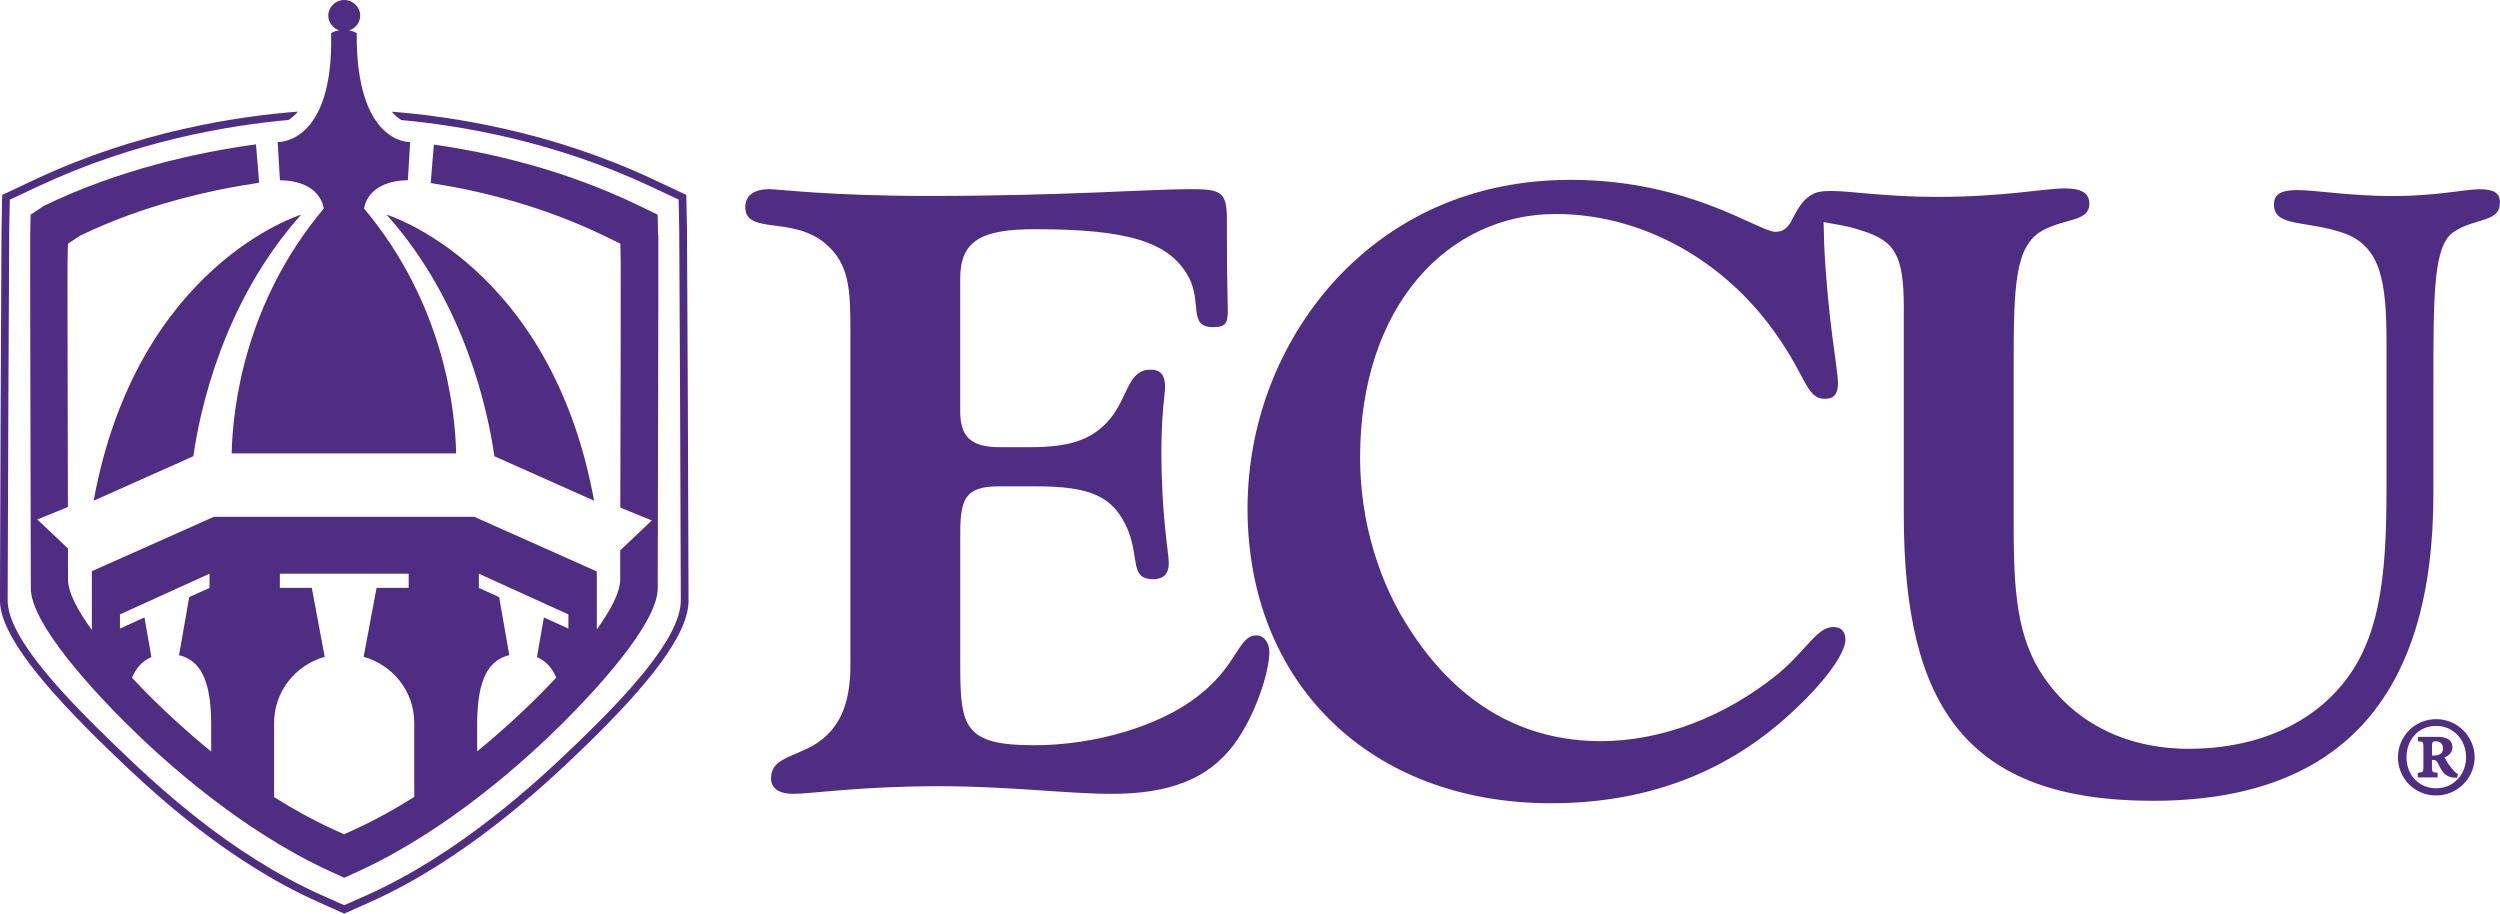
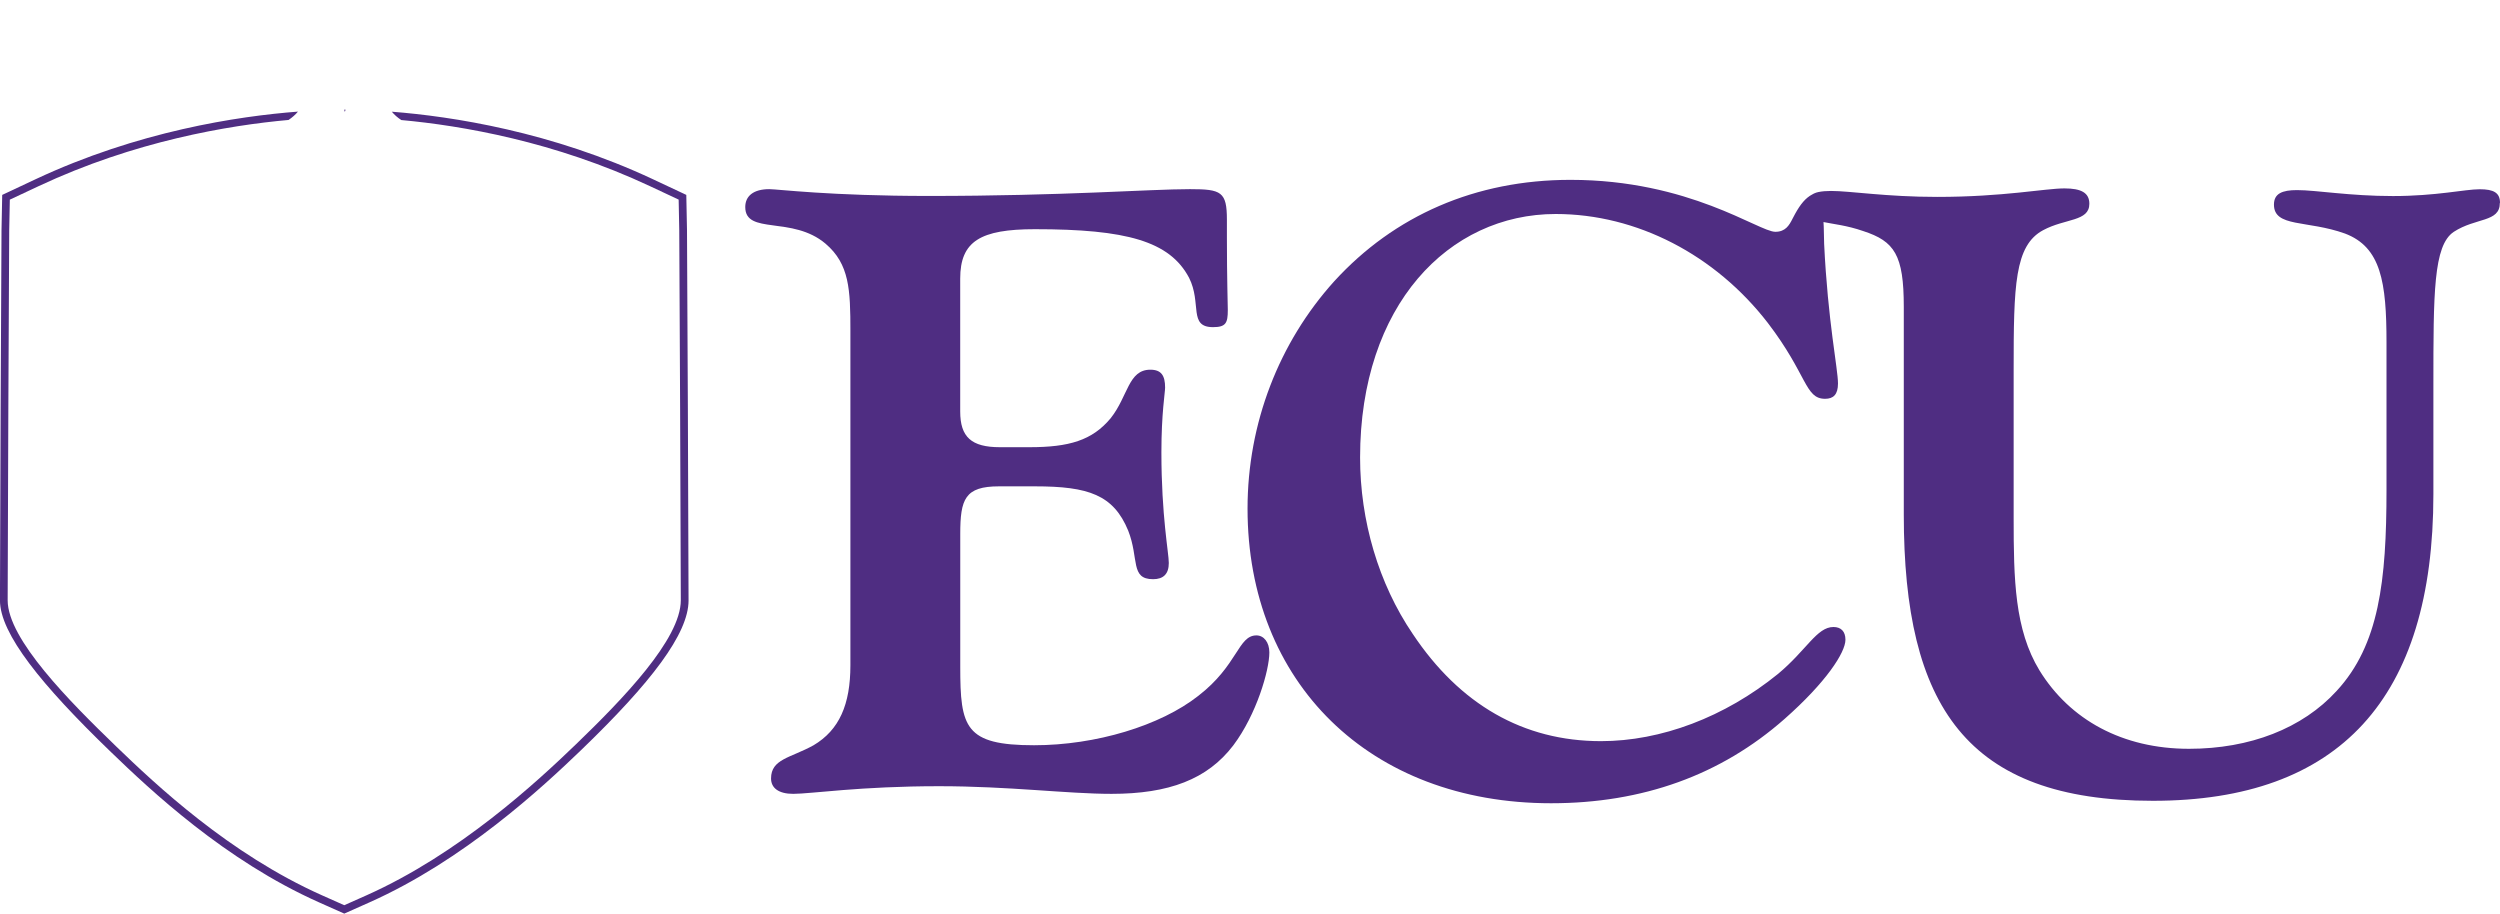
<svg xmlns="http://www.w3.org/2000/svg" id="Layer_2" viewBox="0 0 500 182.72">
  <g id="Logos">
    <g id="EasternCarolina_x5F_color">
      <path d="M137.71,120.07c0-6.15-.26-71.34-.31-74.01l-.14-7.08-6.62-3.11c-20.36-9.55-40.24-12.59-52.28-13.53.51.61,1.14,1.17,1.9,1.67,12.04,1.1,30.66,4.28,49.71,13.21l5.76,2.7.12,6.15c.05,2.67.31,67.83.31,73.98,0,7.8-11.61,19.78-20.93,28.77-7.87,7.59-23.36,21.95-41.95,30.25l-4.43,1.97-4.43-1.97c-18.6-8.29-33.29-22.17-41.16-29.76-9.32-9-21.73-21.46-21.73-29.25,0-6.17.26-71.33.31-73.98l.12-6.15,5.76-2.7c19.2-9.01,37.96-12.16,49.99-13.24.75-.51,1.38-1.06,1.88-1.67-12.01.92-32.03,3.93-52.53,13.55l-6.62,3.11-.14,7.08c-.05,2.65-.31,67.84-.31,74.01,0,6.68,8.32,16.95,22.19,30.33,7.94,7.66,22.79,21.67,41.6,30.06l5.07,2.26,5.07-2.26c18.81-8.39,34.45-22.88,42.4-30.54,13.87-13.38,21.39-23.16,21.39-29.85h0ZM68.97,22.38c.05-.15.1-.29.14-.44-.08,0-.18,0-.25,0,0,0-.01,0-.02,0,.04.15.08.29.13.44" style="fill:#4f2d82;" />
-       <path d="M38.67,91.25c1.28-8.98,5.86-30.77,21.55-48.31,0,0-32.82,9.94-41.49,57.2l19.93-8.89" style="fill:#4f2d82;" />
-       <path d="M98.88,91.25c-1.28-8.98-5.86-30.77-21.55-48.31,0,0,32.82,9.94,41.49,57.2l-19.94-8.89" style="fill:#4f2d82;" />
-       <path d="M131.61,46.96l-.08-4.03-3.7-1.79c-14.91-7.21-29.75-10.62-41.05-12.22-.18,2.06-.45,5.12-.63,7.69,9.74,1.5,22.17,4.51,34.66,10.54l3.26,1.58.07,3.55c.03,1.75-.03,30.92-.08,49.24l6.3,2.57-6.32,5.98c0,2.94,0,5.02,0,5.79,0,2.64-1.99,6.29-4.68,10.02v-11.59l-24.51-10.93h-52.07l-24.41,10.88v11.76c-2.74-3.77-4.77-7.47-4.77-10.14,0-.8,0-3.03-.01-6.17l-6.13-5.8,6.12-2.49c-.04-18.32-.11-47.36-.07-49.11l.07-3.55,2.37-1.58c12.66-6.12,25.84-9.13,35.87-10.61-.19-2.58-.45-5.64-.63-7.68-11.57,1.58-27.29,4.98-42.38,12.28l-2.69,1.79-.08,4.03c-.05,2.78.12,65.22.12,70.7,0,7.28,13.32,21.31,19.05,27,7.58,7.53,22.94,21.39,40.74,29.56l2.9,1.33,2.9-1.33c17.79-8.17,33.16-22.03,40.74-29.56.05-.05.11-.11.17-.17,0,.02,0,.03,0,.05v-.05c5.81-5.79,18.88-19.62,18.88-26.83,0-5.47.17-67.91.12-70.7h0ZM35.81,131.05c5.13,1.17,6.34,6.72,6.43,13.5v5.76c-4.95-4.02-9.04-7.85-11.88-10.67-1.07-1.07-2.45-2.47-3.96-4.08.8-1.92,2.03-3.37,3.88-4.14l-1.39-7.93-4.9,2.23v-2.84l17.91-8.14v2.84l-4.06,1.84-2.03,11.62h0ZM72.73,131.36c5.85,1.65,10.12,6.93,10.12,13.19v14.83c-3.64,2.31-7.5,4.47-11.49,6.31l-2.55,1.17-2.55-1.17c-3.98-1.83-7.81-3.98-11.44-6.27v-14.87c0-6.26,4.28-11.53,10.12-13.19l-2.58-13.78h-6.39v-2.84h25.76v2.84h-6.42l-2.58,13.78h0ZM107.39,131.42c1.83.76,3.06,2.2,3.86,4.1-1.52,1.62-2.91,3.04-4,4.12-2.83,2.81-6.89,6.62-11.82,10.62v-5.72c.09-6.78,1.3-12.32,6.43-13.5l-2.03-11.62-4.06-1.84v-2.84l17.91,8.14v2.84l-4.9-2.23-1.39,7.93" style="fill:#4f2d82;" />
-       <path d="M81.57,36.05l.46-7.64s-10.86.55-10.69-21.79c0,0-.51-.36-1.51-.54,1.28-.41,2.21-1.57,2.21-2.96,0-1.72-1.43-3.12-3.19-3.12s-3.19,1.4-3.19,3.12c0,1.37.91,2.52,2.16,2.94-1.05.17-1.6.56-1.6.56.56,22.34-10.69,21.79-10.69,21.79l.46,7.64c8.35.13,8.75,5.67,8.75,5.67-15.83,18.89-18.2,39.79-18.41,48.96h44.9c-.21-9.17-2.58-30.07-18.41-48.96,0,0,.4-5.53,8.75-5.67" style="fill:#4f2d82;" />
-       <path d="M487.23,143.83c-4.32,0-7.64,3.49-7.64,7.63s3.25,7.63,7.64,7.63,7.7-3.61,7.7-7.63-3.31-7.63-7.7-7.63h0ZM487.23,145.18c3.43,0,5.99,2.78,5.99,6.27s-2.55,6.21-5.99,6.21-5.93-2.67-5.93-6.21,2.43-6.27,5.93-6.27h0ZM491.61,154.83c-.24-.12-.48-.29-.77-.59-.89-1.01-1.36-1.66-1.95-2.78.94-.35,1.59-1,1.59-2.01,0-1.71-1.53-2.07-2.84-2.07h-4.03v.88c.95.06,1.07.06,1.07,1.13v4.02c0,1.07-.12,1.07-1.13,1.13v.94h3.97v-.94c-1.01-.06-1.13-.06-1.13-1.13v-1.42h.24c.3,0,.59.06.83.42.24.42.53,1.19,1.07,1.9.71.94,1.53,1.24,2.84,1.24l.24-.7h0ZM486.4,151.1v-2.13c0-.59.24-.71.77-.71.48,0,1.43.24,1.43,1.36,0,.59-.18,1.01-.65,1.24-.24.18-.71.24-1.01.24h-.53" style="fill:#4f2d82;" />
      <path d="M170.08,66.28v66.77c0,7.84-2.21,12.95-7.38,16.01-4.61,2.55-8.49,2.72-8.49,6.64,0,1.87,1.48,3.07,4.43,3.07,3.51,0,13.47-1.53,29.16-1.53,14.02,0,25.65,1.53,34.51,1.53,11.44,0,19.19-2.9,24.36-9.71,4.61-6.13,7.2-14.99,7.2-18.57,0-2.04-1.11-3.41-2.58-3.41-3.69,0-3.69,5.96-11.63,12.09-7.57,5.96-20.48,9.88-32.85,9.88-13.84,0-14.76-3.58-14.76-15.67v-26.57c0-6.98.92-9.54,7.75-9.54h7.2c10.7,0,15.69,1.7,18.64,8.86,2.21,5.62.37,9.71,4.98,9.71,2.03,0,3.14-1.02,3.14-3.24,0-2.04-1.48-9.37-1.48-22.14,0-7.83.74-11.92.74-12.94,0-2.38-.74-3.58-2.95-3.58-4.43,0-4.43,5.28-7.94,9.71-3.69,4.43-8.3,5.79-16.24,5.79h-5.91c-5.72,0-7.94-2.04-7.94-7.15v-26.57c0-7.49,4.06-9.88,14.95-9.88,18.27,0,26.94,2.38,30.82,9.71,2.58,5.11-.18,9.88,4.8,9.88,2.58,0,2.95-.85,2.95-3.41,0-1.19-.18-6.13-.18-14.48v-3.58c0-5.62-1.11-6.13-7.38-6.13-8.12,0-25.47,1.36-52.22,1.36-19.75,0-30.26-1.36-31.93-1.36-3.14,0-4.8,1.36-4.8,3.58,0,5.62,9.41,1.7,16.05,7.32,4.8,4.09,4.98,9.2,4.98,17.54" style="fill:#4f2d82;" />
      <path d="M500,40.57c0-2.04-1.29-2.72-4.06-2.72-2.95,0-8.67,1.36-17.35,1.36s-15.32-1.19-19.19-1.19c-2.95,0-4.61.68-4.61,2.9,0,4.6,6.64,3.07,14.21,5.79,7.2,2.73,8.3,9.71,8.3,21.8v29.47c0,18.23-1.48,31-9.97,40.2-6.83,7.5-17.35,11.58-29.53,11.58-13.29,0-23.81-5.79-29.9-15.67-4.98-8.18-5.17-18.23-5.17-30.49v-29.64c0-16.86.18-24.87,5.91-27.93,4.43-2.38,9.23-1.7,9.23-5.28,0-2.21-1.66-3.07-4.98-3.07-3.88,0-12.18,1.7-25.47,1.7-10.15,0-17.35-1.19-21.22-1.19-.99,0-1.79.07-2.47.21,0,0-.01,0-.02,0-.34.07-.63.17-.89.29-.01,0-.03.01-.04.02-.12.06-.23.11-.33.18-1.33.69-2.36,1.95-3.41,3.85-.17.3-.34.62-.5.94-.01.03-.03.05-.04.07,0,.01,0,.02-.01.03-.66,1.3-1.41,2.58-3.42,2.58-3.32,0-17.16-10.39-40.97-10.39-19.01,0-35.25,7.15-47.24,20.27-11.07,12.26-17.35,28.44-17.35,45.48,0,34.75,24.36,58.93,60.71,58.93,18.27,0,33.95-5.62,46.69-16.86,8.3-7.32,12.18-13.29,12.18-15.84,0-1.7-.92-2.55-2.4-2.55-3.32,0-5.35,4.6-11.07,9.37-10.7,8.69-23.44,13.46-35.43,13.46-15.5,0-28.23-7.32-37.65-21.46-6.83-10.05-10.52-22.65-10.52-35.26,0-30.49,17.72-48.71,39.12-48.71,16.24,0,31.93,8.18,42.44,21.8,7.94,10.39,7.38,15.16,11.44,15.16,1.66,0,2.58-.85,2.58-3.07,0-2.9-2.03-12.43-2.77-27.93-.06-1.76-.04-3.2-.13-4.35,1.95.41,4.66.66,7.94,1.8,6.27,2.04,8.12,4.77,8.12,15.16v41.56c0,38.32,12.55,57.23,49.82,57.23s56.1-20.44,56.1-61.32v-21.8c0-18.39,0-27.93,4.06-30.66,4.43-2.9,9.23-1.87,9.23-5.79" style="fill:#4f2d82;" />
    </g>
  </g>
</svg>